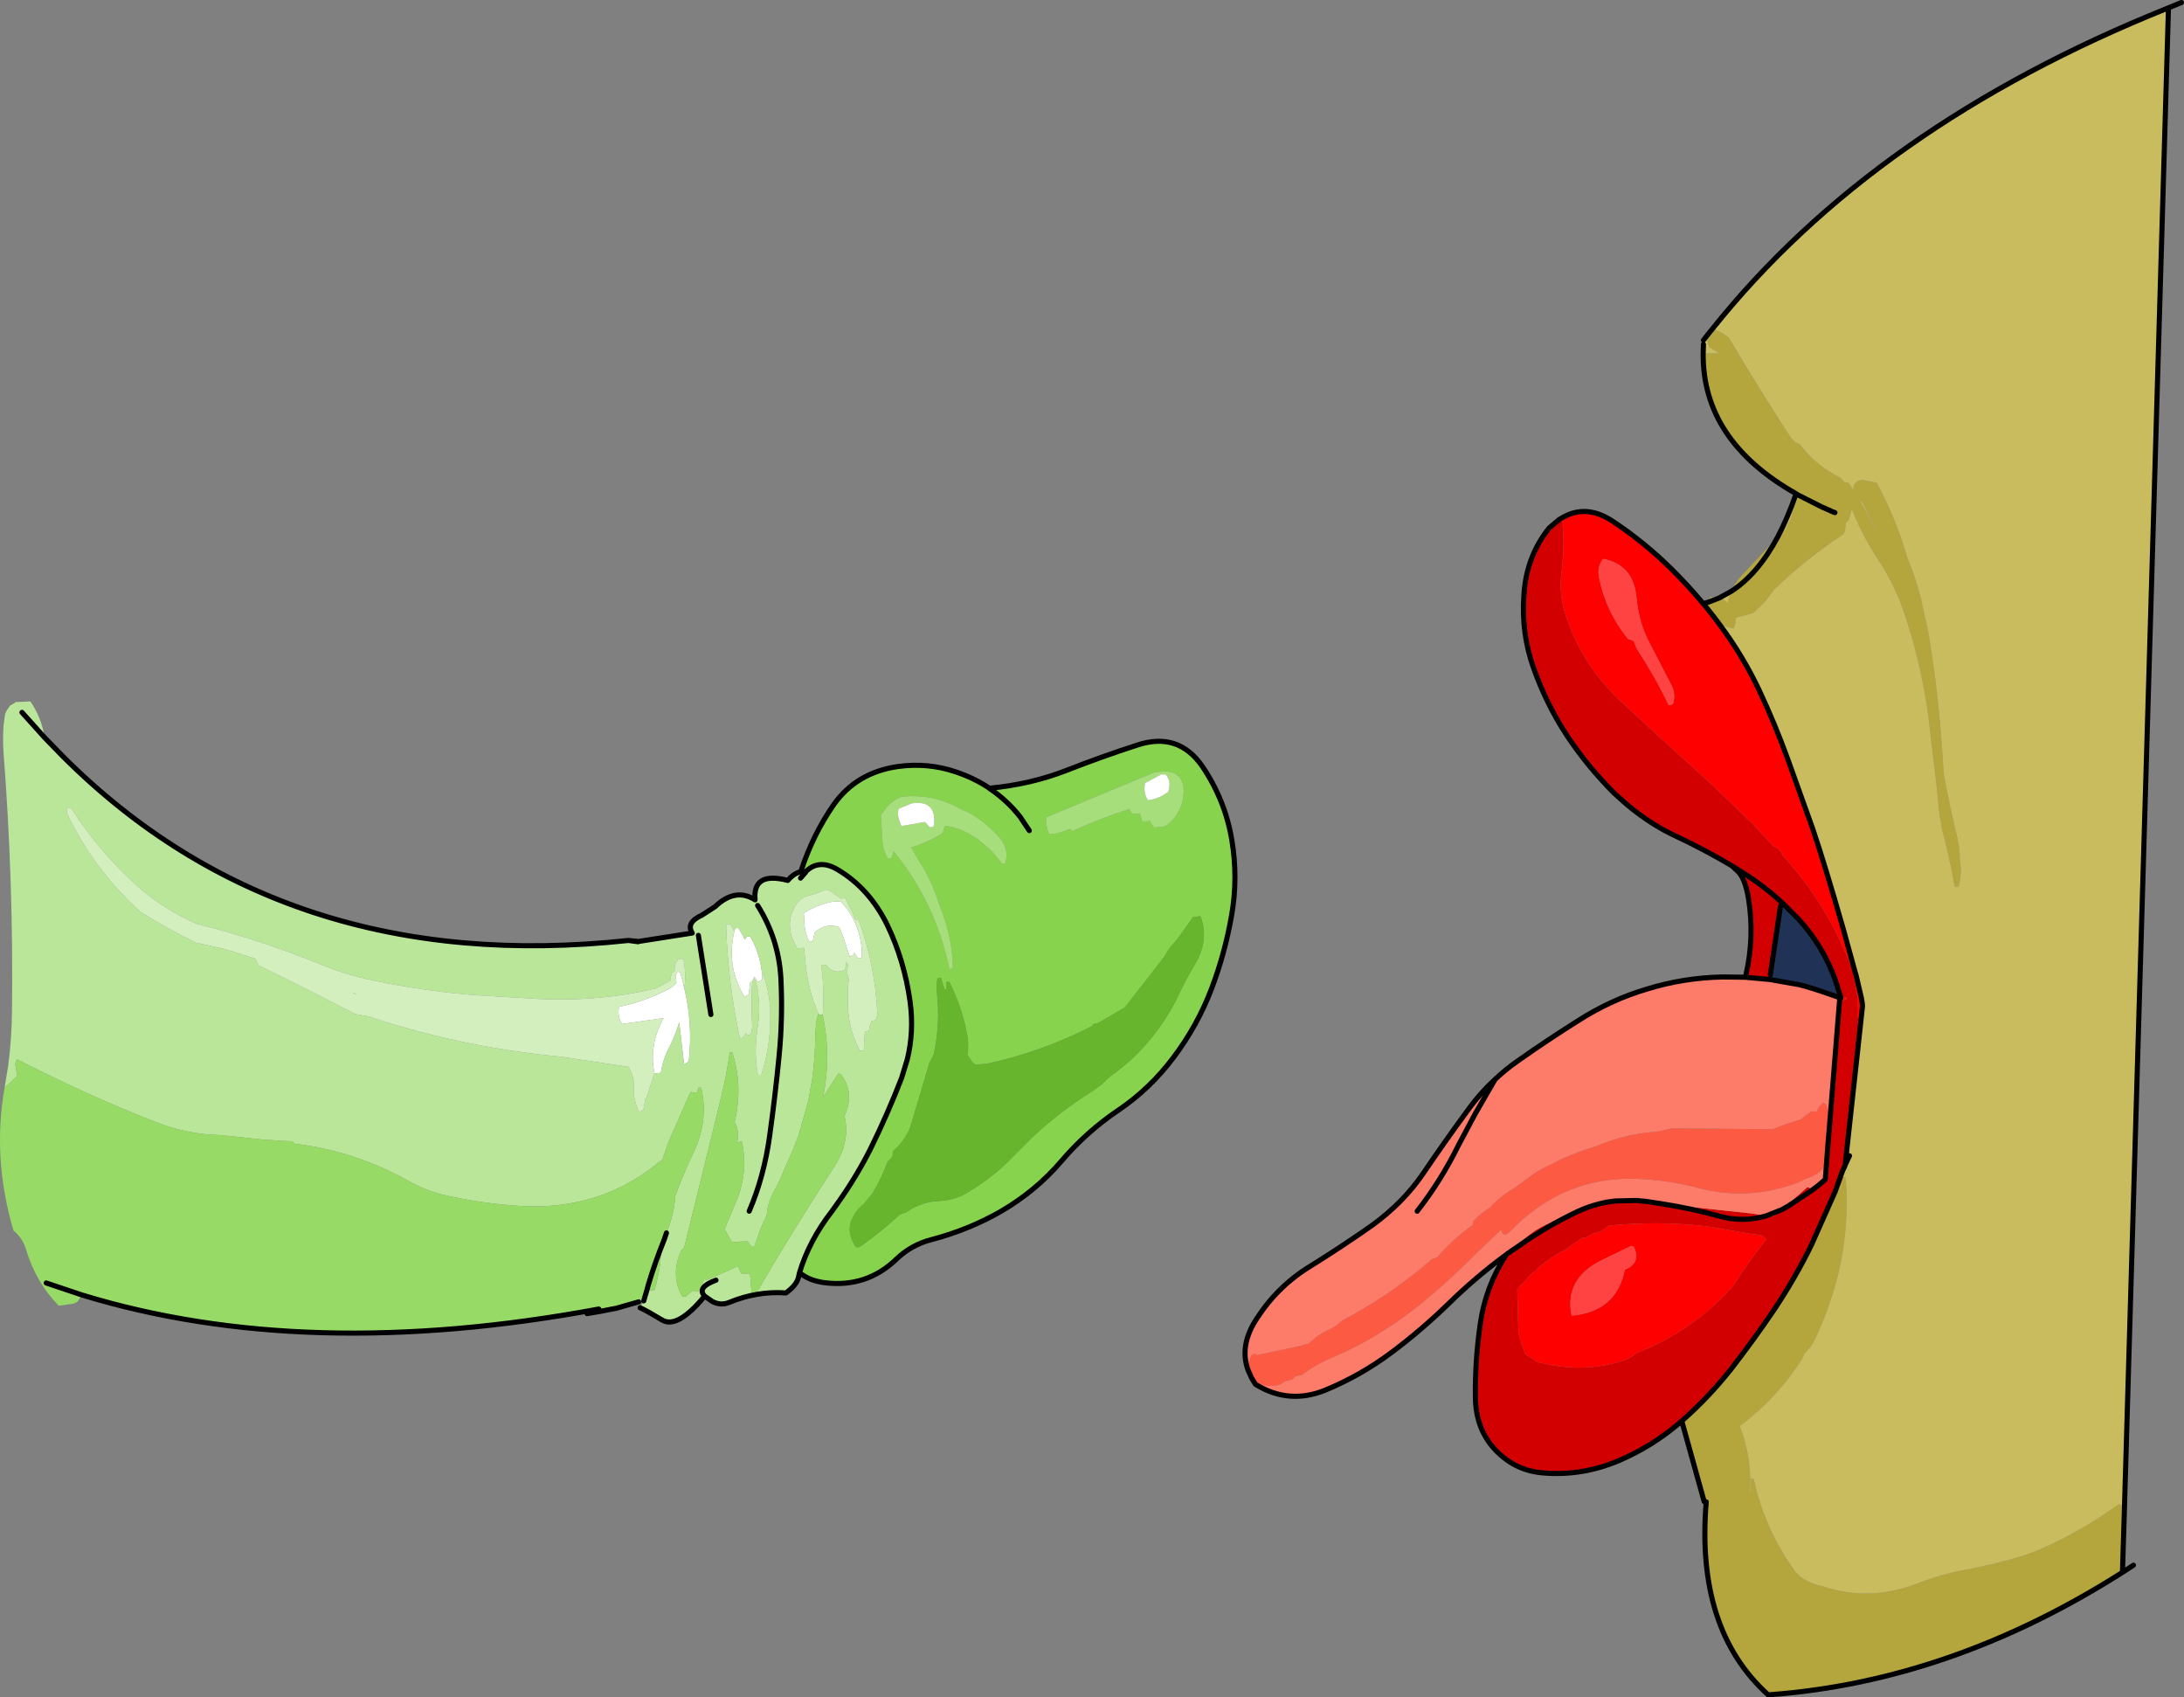
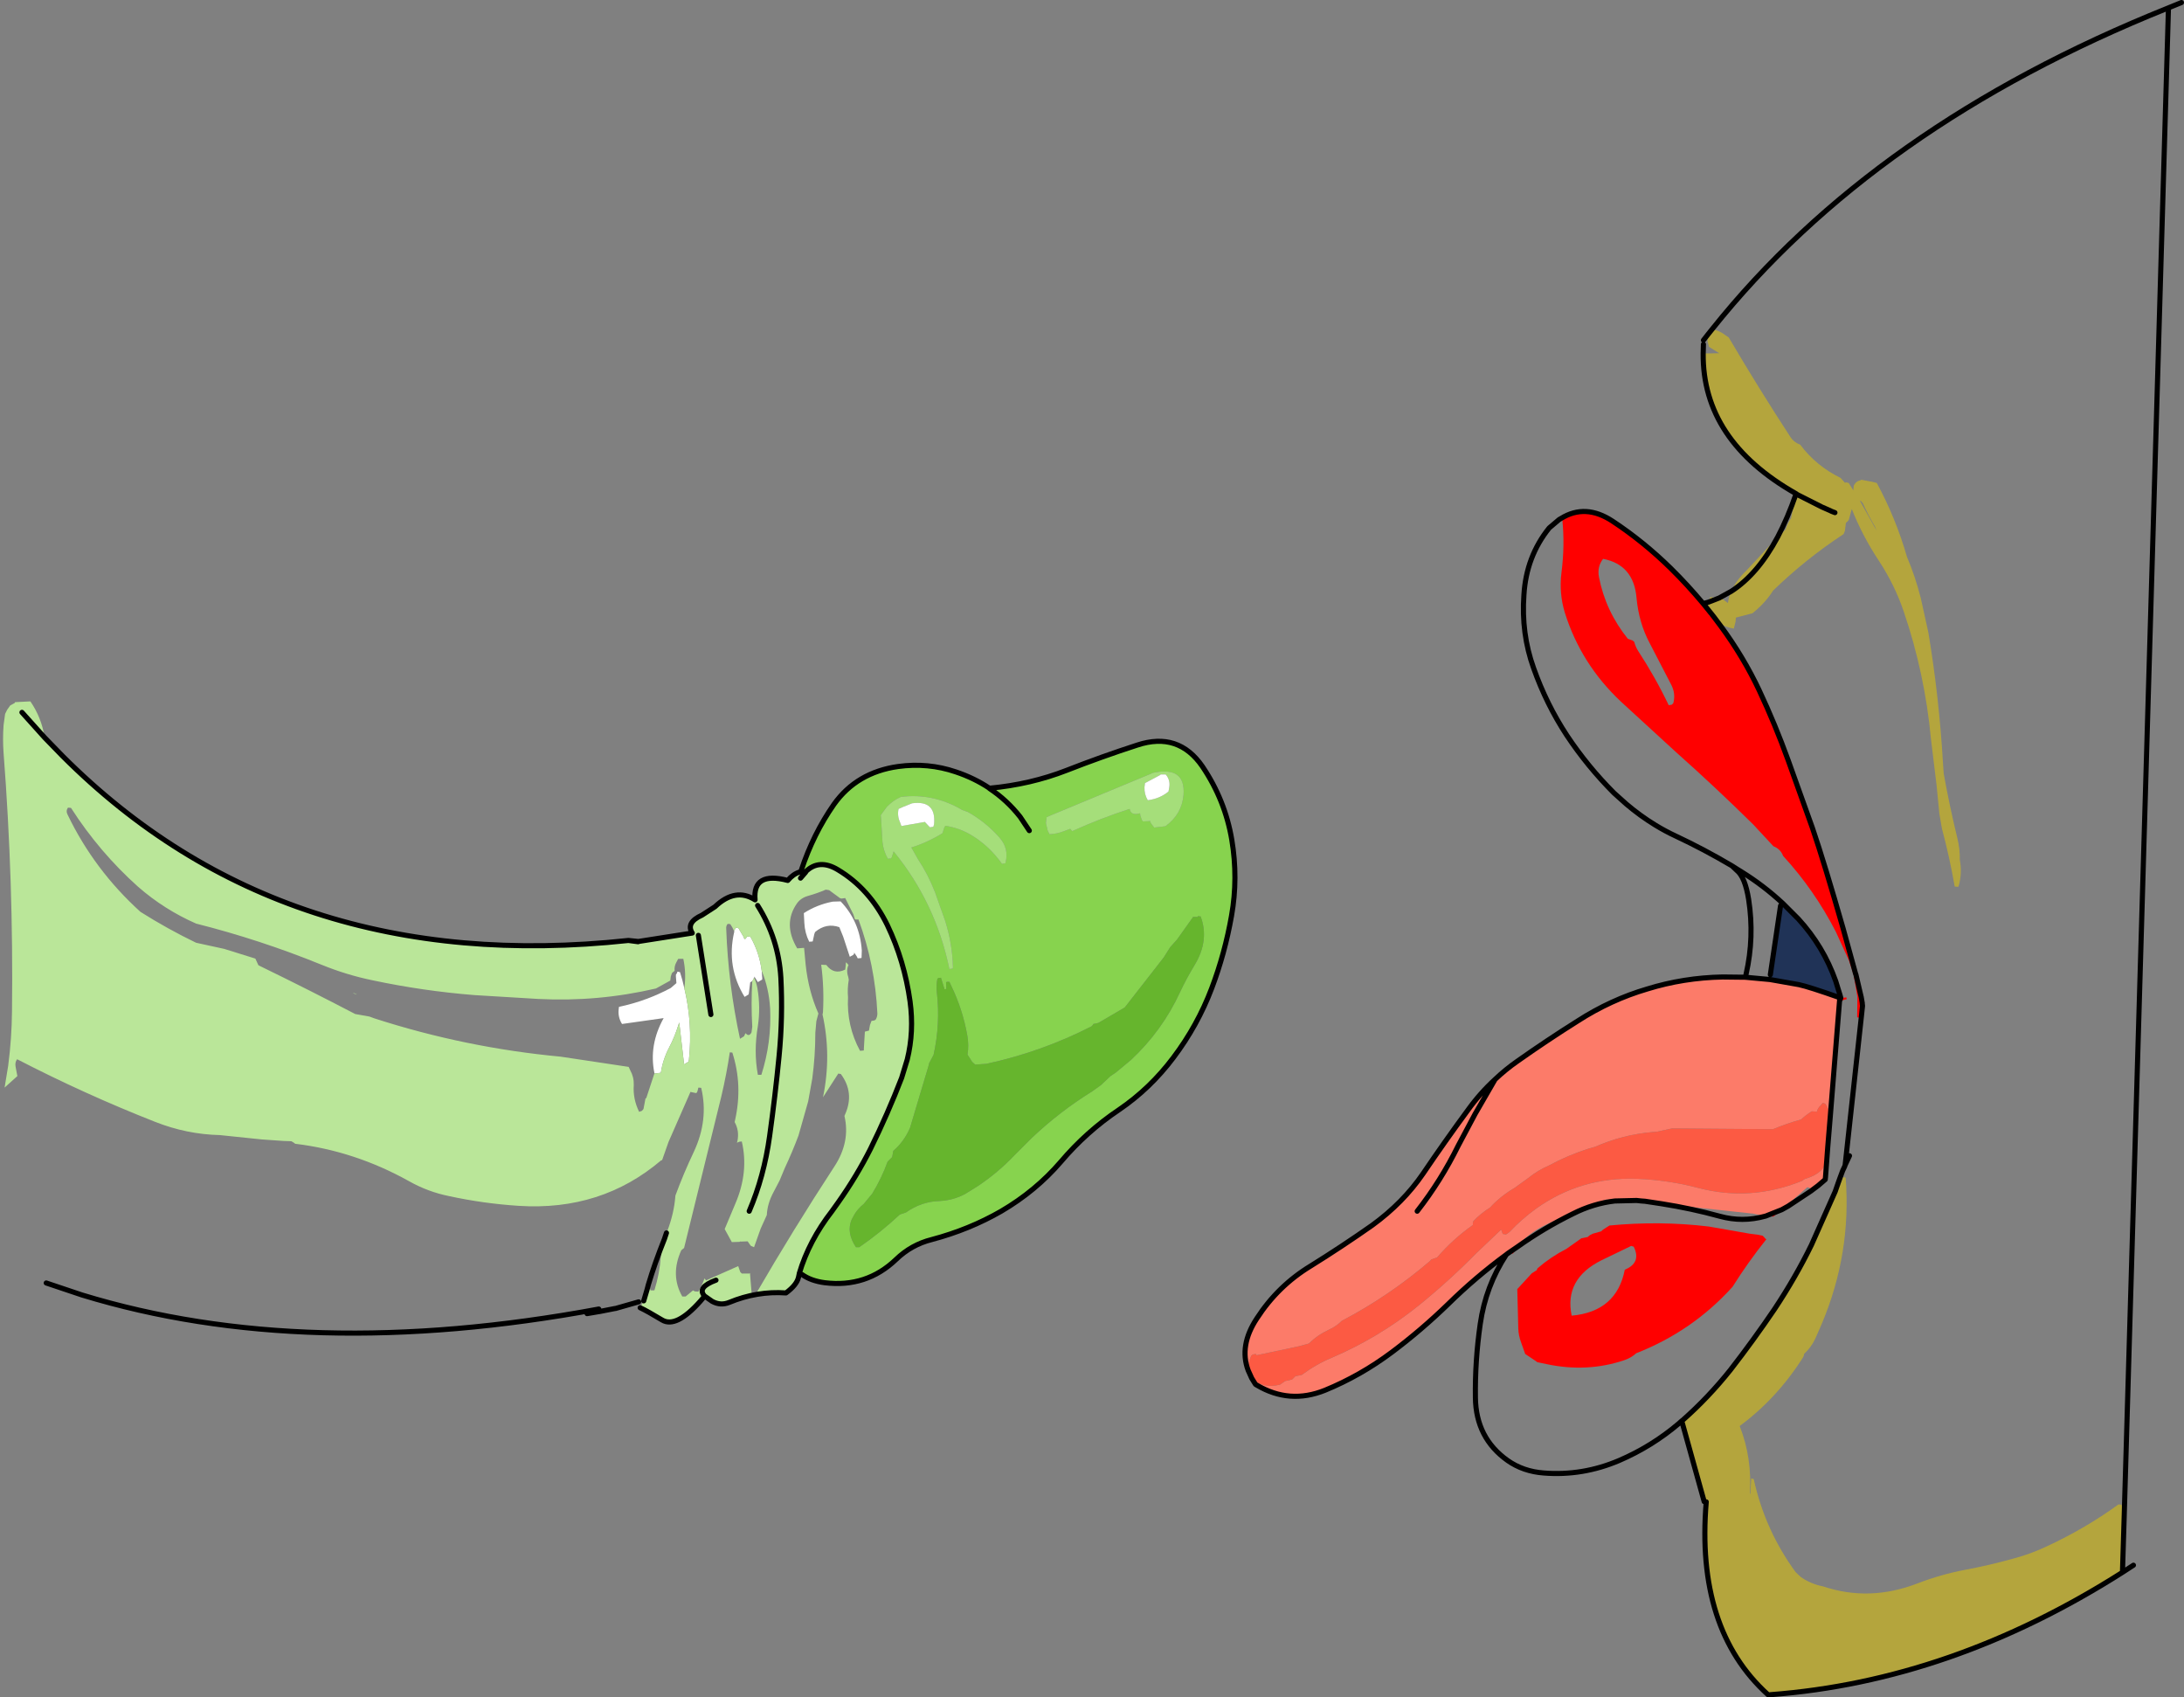
<svg xmlns="http://www.w3.org/2000/svg" height="332.25px" width="427.65px">
  <rect width="100%" height="100%" fill="#808080" stroke="none" />
  <g transform="matrix(1.0, 0.0, 0.0, 1.0, 220.65, 176.8)">
    <path d="M113.8 -111.35 L113.85 -111.9 114.1 -112.15 114.15 -112.2 114.2 -112.3 114.25 -112.4 114.6 -112.35 Q116.05 -112.1 117.25 -111.15 L117.85 -110.75 Q123.7 -100.8 130.0 -91.15 130.65 -90.2 131.85 -89.75 134.95 -85.6 139.75 -83.25 L140.65 -82.25 140.75 -82.4 141.35 -82.25 142.25 -80.8 142.3 -81.4 142.35 -81.75 142.55 -82.1 Q143.0 -82.7 143.75 -82.8 L143.75 -82.9 146.1 -82.45 146.85 -82.25 Q150.6 -75.3 152.75 -67.8 154.4 -63.9 155.45 -59.75 L156.95 -52.95 Q159.05 -40.35 159.8 -27.5 L159.95 -25.35 Q161.1 -18.95 162.65 -12.6 163.15 -10.5 163.1 -8.5 163.6 -5.85 162.85 -3.25 L162.75 -3.2 162.1 -3.25 Q161.1 -9.0 159.6 -14.6 L159.1 -17.5 158.55 -23.1 157.45 -32.15 Q156.25 -45.0 152.1 -57.15 150.35 -62.3 147.3 -66.95 144.05 -71.85 141.95 -77.15 L141.35 -75.0 141.1 -74.7 140.8 -74.45 140.6 -72.9 140.35 -72.25 Q132.95 -67.4 126.55 -61.2 125.0 -58.75 122.5 -56.75 L119.25 -55.9 119.2 -55.15 118.85 -53.75 Q117.05 -54.05 116.05 -54.85 115.45 -55.35 115.15 -56.05 L114.9 -56.1 113.7 -57.6 114.9 -56.1 114.1 -56.25 113.7 -57.4 113.7 -57.6 Q113.6 -58.35 113.8 -58.9 L114.6 -59.2 116.0 -59.75 114.6 -59.2 113.8 -58.9 114.25 -59.9 116.0 -59.75 116.35 -59.75 117.7 -58.75 Q117.85 -59.95 118.35 -61.05 123.55 -64.4 127.45 -71.7 123.55 -64.4 118.35 -61.05 119.3 -63.2 121.35 -65.15 L124.9 -68.95 127.45 -71.7 129.0 -73.15 Q129.35 -74.35 130.05 -75.35 130.5 -77.7 131.25 -80.0 L131.25 -80.05 131.55 -80.6 131.05 -80.15 Q112.7 -90.55 112.85 -107.6 L116.0 -107.65 114.0 -108.9 113.7 -110.0 113.8 -111.35 114.6 -112.35 113.8 -111.35 M108.65 101.35 L108.8 101.25 Q113.9 96.75 118.2 91.35 122.7 85.55 126.8 79.5 130.95 73.25 134.05 66.9 L138.7 56.45 138.75 56.35 139.25 55.75 139.7 55.1 140.2 53.7 140.25 53.6 140.75 53.75 Q141.9 68.55 136.05 82.4 L134.8 85.25 Q134.0 86.95 132.6 88.25 L132.55 88.6 132.35 89.0 Q127.25 97.0 120.0 102.35 122.45 108.6 122.0 115.6 L122.1 115.6 122.25 112.6 122.75 112.75 Q124.95 122.75 130.95 130.95 L131.95 131.9 Q133.95 133.3 136.35 133.75 145.4 136.8 154.85 133.15 159.4 131.4 164.15 130.5 168.95 129.6 173.6 128.3 177.0 127.4 180.15 125.9 187.6 122.45 194.1 117.75 L194.25 117.7 194.75 117.75 Q195.1 118.8 195.05 119.7 L195.3 119.7 194.95 131.0 Q161.45 152.3 125.95 154.95 L125.55 154.95 Q111.35 142.1 113.45 117.2 L113.05 117.15 108.65 101.35 M143.55 -78.75 L146.8 -72.95 146.5 -73.7 Q145.15 -76.0 144.1 -78.3 L143.7 -78.75 143.55 -78.75 M138.65 -76.45 Q138.3 -76.6 138.0 -76.7 L137.7 -76.85 136.1 -77.55 131.25 -80.0 136.1 -77.55 137.7 -76.85 138.0 -76.7 Q138.3 -76.6 138.65 -76.45" fill="#b4a53d" fill-rule="evenodd" stroke="none" />
-     <path d="M114.6 -112.35 Q146.35 -152.15 203.8 -175.2 L203.95 -175.0 195.3 119.7 195.05 119.7 Q195.1 118.8 194.75 117.75 L194.25 117.7 194.1 117.75 Q187.6 122.45 180.15 125.9 177.0 127.4 173.6 128.3 168.95 129.6 164.15 130.5 159.4 131.4 154.85 133.15 145.4 136.8 136.35 133.75 133.95 133.3 131.95 131.9 L130.95 130.95 Q124.95 122.75 122.75 112.75 L122.25 112.6 122.1 115.6 122.0 115.6 Q122.45 108.6 120.0 102.35 127.25 97.0 132.35 89.0 L132.55 88.6 132.6 88.25 Q134.0 86.95 134.8 85.25 L136.05 82.4 Q141.9 68.55 140.75 53.75 L140.25 53.6 140.2 53.7 140.15 52.4 140.55 51.55 140.65 51.25 143.8 22.45 144.05 20.1 144.0 19.7 144.0 19.55 143.8 18.4 143.75 18.2 142.75 13.95 142.7 13.85 140.25 4.95 Q136.6 -7.8 134.25 -14.7 L129.5 -27.95 Q126.95 -35.0 123.85 -41.6 120.75 -48.2 116.25 -54.3 L116.05 -54.85 Q117.05 -54.05 118.85 -53.75 L119.2 -55.15 119.25 -55.9 122.5 -56.75 Q125.0 -58.75 126.55 -61.2 132.95 -67.4 140.35 -72.25 L140.6 -72.9 140.8 -74.45 141.1 -74.7 141.35 -75.0 141.95 -77.15 Q144.05 -71.85 147.3 -66.95 150.35 -62.3 152.1 -57.15 156.25 -45.0 157.45 -32.15 L158.55 -23.1 159.1 -17.5 159.6 -14.6 Q161.1 -9.0 162.1 -3.25 L162.75 -3.2 162.85 -3.25 Q163.6 -5.85 163.1 -8.5 163.15 -10.5 162.65 -12.6 161.1 -18.95 159.95 -25.35 L159.8 -27.5 Q159.05 -40.35 156.95 -52.95 L155.45 -59.75 Q154.4 -63.9 152.75 -67.8 150.6 -75.3 146.85 -82.25 L146.1 -82.45 143.75 -82.9 143.75 -82.8 Q143.0 -82.7 142.55 -82.1 L142.35 -81.75 142.3 -81.4 142.25 -80.8 141.35 -82.25 140.75 -82.4 140.65 -82.25 139.75 -83.25 Q134.95 -85.6 131.85 -89.75 130.65 -90.2 130.0 -91.15 123.7 -100.8 117.85 -110.75 L117.25 -111.15 Q116.05 -112.1 114.6 -112.35 M141.5 49.45 L140.65 51.25 141.5 49.45 M112.85 -107.6 L112.9 -109.4 112.9 -110.2 113.8 -111.35 113.7 -110.0 114.0 -108.9 116.0 -107.65 112.85 -107.6 M131.25 -80.0 Q130.5 -77.7 130.05 -75.35 129.35 -74.35 129.0 -73.15 L127.45 -71.7 Q129.4 -75.4 131.05 -80.15 L131.25 -80.0 131.05 -80.15 131.55 -80.6 131.25 -80.05 131.25 -80.0 M143.55 -78.75 L143.7 -78.75 144.1 -78.3 Q145.15 -76.0 146.5 -73.7 L146.8 -72.95 143.55 -78.75 M118.35 -61.05 Q117.85 -59.95 117.7 -58.75 L116.35 -59.75 116.0 -59.75 118.35 -61.05" fill="#c9bc5f" fill-rule="evenodd" stroke="none" />
    <path d="M5.05 -25.5 L4.75 -25.35 -15.7 -16.85 -15.85 -15.7 -15.5 -14.2 -15.15 -13.5 Q-13.7 -13.55 -12.3 -14.1 L-11.1 -14.55 -11.0 -14.45 -10.7 -14.1 Q-4.95 -16.7 0.55 -18.45 0.8 -17.05 2.6 -17.6 L2.6 -17.45 2.65 -17.1 2.8 -16.7 2.9 -16.35 3.15 -16.0 4.3 -16.05 4.55 -16.1 4.6 -15.85 4.85 -15.45 5.1 -15.15 5.35 -14.8 7.5 -15.05 7.6 -15.1 Q10.8 -17.45 11.1 -21.25 11.5 -26.9 5.05 -25.5 M-26.9 -22.5 Q-18.85 -23.25 -11.8 -26.0 -4.9 -28.7 2.05 -30.95 10.1 -33.6 14.8 -26.75 19.25 -20.15 20.55 -12.4 21.8 -4.9 20.5 2.45 19.2 9.85 16.6 16.7 13.85 23.95 9.1 30.25 4.55 36.3 -1.55 40.45 -7.9 44.7 -12.95 50.65 -17.85 56.35 -24.6 60.3 -30.85 63.9 -38.2 65.85 -42.2 66.85 -45.2 69.75 -51.0 75.3 -59.15 74.3 -61.85 73.95 -63.6 72.7 L-64.15 72.55 -64.15 72.5 Q-62.25 66.1 -57.75 60.3 L-56.5 58.55 Q-52.9 53.45 -50.2 48.1 -46.8 41.2 -44.1 34.2 L-43.0 30.6 Q-41.65 25.15 -42.45 19.25 -43.55 11.3 -46.9 4.3 -50.4 -2.85 -56.6 -6.55 -60.25 -8.75 -62.9 -6.15 L-62.9 -6.05 -63.75 -6.45 Q-61.4 -13.55 -57.35 -19.35 -52.9 -25.6 -44.8 -26.75 -38.95 -27.55 -33.5 -25.7 -29.9 -24.5 -26.9 -22.5 L-26.9 -22.45 -26.9 -22.5 M13.25 12.15 Q16.2 7.3 14.45 2.6 L13.9 2.55 13.85 2.7 12.95 2.7 12.9 2.8 9.8 7.15 8.5 8.6 8.4 8.75 7.2 10.65 -0.4 20.4 -0.55 20.5 -5.6 23.45 -6.55 23.65 -6.75 23.95 -6.9 24.1 Q-16.65 29.1 -27.5 31.45 L-29.7 31.6 -30.3 31.05 -31.2 29.65 Q-30.9 27.75 -31.25 25.85 -32.15 20.8 -34.35 16.25 L-34.75 15.4 -35.25 15.4 -35.4 15.5 -35.35 16.7 -35.35 16.8 -35.7 16.85 -36.4 14.6 -36.9 14.65 -37.1 14.8 Q-37.35 16.15 -37.2 17.5 -36.5 23.65 -37.85 29.7 L-38.7 31.3 -38.85 31.9 -42.45 43.95 Q-43.6 46.65 -45.75 48.5 L-45.8 48.85 -45.95 49.7 -46.85 50.6 Q-48.0 53.8 -49.85 56.85 L-51.5 58.85 Q-52.65 59.8 -53.3 60.85 L-53.9 61.95 Q-54.95 64.5 -53.05 67.35 L-52.4 67.35 Q-48.25 64.5 -44.45 60.95 L-43.25 60.55 Q-40.25 58.4 -36.6 58.3 -33.95 58.15 -31.7 56.95 L-30.4 56.15 -29.05 55.3 Q-25.25 52.75 -22.05 49.4 L-18.55 45.9 Q-13.15 40.8 -6.8 36.85 L-5.05 35.6 -3.2 33.85 -2.15 33.15 0.8 30.7 Q6.95 24.95 10.4 17.45 11.7 14.7 13.25 12.15 M-19.1 -14.2 L-20.9 -16.9 Q-23.5 -20.2 -26.9 -22.45 -23.5 -20.2 -20.9 -16.9 L-19.1 -14.2 M-47.0 -18.85 L-48.2 -17.2 -48.15 -16.85 -47.85 -11.95 Q-47.65 -10.2 -46.8 -8.7 L-46.2 -8.75 -46.05 -8.95 -45.8 -9.7 -45.7 -10.1 -45.65 -10.1 -45.6 -10.05 Q-37.4 0.0 -34.75 12.9 L-34.15 12.8 -34.05 12.65 Q-34.15 7.95 -35.6 3.4 L-37.55 -2.1 Q-38.9 -5.6 -40.9 -8.6 L-42.2 -10.9 Q-39.0 -11.9 -36.1 -13.7 L-35.75 -14.8 -35.55 -15.15 Q-32.65 -14.7 -30.25 -13.2 -26.85 -11.1 -24.45 -7.7 L-23.85 -7.8 Q-23.75 -7.8 -23.75 -7.95 -23.05 -10.75 -25.0 -12.9 -27.65 -15.9 -31.15 -17.85 L-32.25 -18.25 Q-37.95 -21.6 -44.25 -20.8 -45.75 -20.15 -47.0 -18.85" fill="#87d34e" fill-rule="evenodd" stroke="none" />
    <path d="M6.6 -25.2 L6.55 -25.1 3.55 -23.5 3.45 -22.7 Q3.4 -21.3 4.1 -20.15 6.45 -20.45 8.15 -21.85 L8.3 -22.65 Q8.55 -24.1 7.6 -25.2 L6.6 -25.2 M5.05 -25.5 Q11.5 -26.9 11.1 -21.25 10.8 -17.45 7.6 -15.1 L7.5 -15.05 5.35 -14.8 5.1 -15.15 4.85 -15.45 4.6 -15.85 4.55 -16.1 4.3 -16.05 3.15 -16.0 2.9 -16.35 2.8 -16.7 2.65 -17.1 2.6 -17.45 2.6 -17.6 Q0.8 -17.05 0.55 -18.45 -4.95 -16.7 -10.7 -14.1 L-11.0 -14.45 -11.1 -14.55 -12.3 -14.1 Q-13.7 -13.55 -15.15 -13.5 L-15.5 -14.2 -15.85 -15.7 -15.7 -16.85 4.75 -25.35 5.05 -25.5 M-42.05 -19.55 L-43.8 -18.85 -44.7 -18.45 Q-45.0 -17.1 -44.4 -15.8 L-44.15 -15.1 -39.55 -15.9 -38.85 -15.15 -38.55 -14.85 -37.95 -14.95 Q-37.85 -14.95 -37.85 -15.1 L-37.75 -15.45 Q-37.3 -20.2 -42.05 -19.55 M-47.0 -18.85 Q-45.75 -20.15 -44.25 -20.8 -37.95 -21.6 -32.25 -18.25 L-31.15 -17.85 Q-27.65 -15.9 -25.0 -12.9 -23.05 -10.75 -23.75 -7.95 -23.75 -7.8 -23.85 -7.8 L-24.45 -7.7 Q-26.85 -11.1 -30.25 -13.2 -32.65 -14.7 -35.55 -15.15 L-35.75 -14.8 -36.1 -13.7 Q-39.0 -11.9 -42.2 -10.9 L-40.9 -8.6 Q-38.9 -5.6 -37.55 -2.1 L-35.6 3.4 Q-34.15 7.95 -34.05 12.65 L-34.15 12.8 -34.75 12.9 Q-37.4 0.0 -45.6 -10.05 L-45.65 -10.1 -45.7 -10.1 -45.8 -9.7 -46.05 -8.95 -46.2 -8.75 -46.8 -8.7 Q-47.65 -10.2 -47.85 -11.95 L-48.15 -16.85 -48.2 -17.2 -47.0 -18.85" fill="#a5de7a" fill-rule="evenodd" stroke="none" />
    <path d="M6.6 -25.2 L7.6 -25.2 Q8.55 -24.1 8.3 -22.65 L8.15 -21.85 Q6.45 -20.45 4.1 -20.15 3.4 -21.3 3.45 -22.7 L3.55 -23.5 6.55 -25.1 6.6 -25.2 M-86.65 16.65 Q-85.0 23.55 -85.75 30.65 L-85.85 31.05 -86.7 31.55 -87.65 23.35 -87.85 23.95 Q-88.55 26.2 -89.65 28.3 -90.85 30.6 -91.25 33.2 L-92.5 33.35 -92.5 33.3 Q-93.65 27.8 -90.7 22.5 L-98.85 23.65 Q-99.7 22.3 -99.5 20.7 L-99.45 20.3 Q-94.05 19.15 -89.3 16.6 L-88.2 15.65 -88.3 14.4 -88.3 14.0 -88.1 13.7 -88.05 13.6 -88.05 13.55 -88.0 13.4 -87.5 13.5 Q-87.0 15.05 -86.65 16.65 M-42.05 -19.55 Q-37.3 -20.2 -37.75 -15.45 L-37.85 -15.1 Q-37.85 -14.95 -37.95 -14.95 L-38.55 -14.85 -38.85 -15.15 -39.55 -15.9 -44.15 -15.1 -44.4 -15.8 Q-45.0 -17.1 -44.7 -18.45 L-43.8 -18.85 -42.05 -19.55 M-56.05 -0.35 Q-52.3 3.55 -51.9 9.25 L-51.95 10.7 -52.05 10.75 -52.7 10.8 -52.9 10.4 -53.4 9.65 -53.4 9.9 -53.6 10.15 -54.25 10.5 -55.55 6.55 -56.3 4.7 Q-58.85 3.8 -61.05 5.65 L-61.2 6.05 -61.45 7.2 -61.5 7.45 -61.55 7.5 -62.2 7.55 Q-63.05 5.85 -63.15 3.9 L-63.25 1.95 Q-60.7 0.3 -57.6 -0.3 L-56.05 -0.35 M-76.9 5.5 L-76.9 5.35 -76.7 5.05 -76.65 4.95 -76.6 4.9 -76.55 4.8 -76.05 4.9 -75.05 6.6 -74.9 7.0 -74.7 7.0 -74.3 6.5 -73.7 6.6 Q-71.95 9.7 -71.5 13.25 L-71.4 14.6 -71.4 14.95 -72.25 15.45 -72.95 14.35 -72.95 14.55 -73.0 14.6 -73.25 15.1 -73.35 15.25 -73.75 15.5 -74.0 17.5 -74.05 17.85 -74.85 18.35 Q-78.45 12.5 -76.9 5.7 L-76.85 5.5 -76.9 5.5" fill="#ffffff" fill-rule="evenodd" stroke="none" />
-     <path d="M143.8 22.45 L140.65 51.25 140.55 51.55 140.15 52.4 139.65 53.75 139.2 55.0 139.2 55.05 139.15 55.15 138.7 56.45 139.15 55.15 139.2 55.05 139.2 55.0 139.65 53.75 140.15 52.4 140.2 53.7 139.7 55.1 139.25 55.75 138.75 56.35 138.7 56.45 134.05 66.9 Q130.95 73.25 126.8 79.5 122.7 85.55 118.2 91.35 113.9 96.75 108.8 101.25 L108.65 101.35 108.1 101.85 Q102.8 106.35 96.4 109.1 89.25 112.15 81.65 111.55 77.6 111.25 74.55 109.1 68.35 104.7 68.25 96.8 68.15 89.6 69.2 82.35 70.25 75.0 74.3 68.8 L74.55 68.6 75.2 68.15 75.55 68.65 76.45 67.3 Q81.65 63.6 87.35 60.8 91.3 58.8 95.55 58.3 91.3 58.8 87.35 60.8 81.65 63.6 76.45 67.3 78.45 64.65 82.15 62.9 88.05 60.05 94.0 57.95 L94.1 58.25 95.55 58.3 104.75 58.85 Q110.5 59.75 116.15 61.3 120.55 62.5 124.9 61.3 L125.1 61.25 124.9 61.3 Q120.55 62.5 116.15 61.3 110.5 59.75 104.75 58.85 L122.35 60.75 122.4 60.75 122.5 60.75 125.1 61.25 126.6 61.35 128.25 60.0 129.5 59.3 133.95 56.35 129.5 59.3 128.25 60.0 133.25 55.6 133.75 55.75 133.95 56.35 134.0 56.5 134.1 56.25 134.25 56.15 135.0 55.85 135.2 55.5 135.35 55.3 136.75 54.1 136.8 53.65 136.75 54.1 135.35 55.3 135.6 54.75 136.8 53.65 137.25 47.65 137.35 47.6 137.6 46.85 Q137.95 45.75 137.55 44.75 L137.6 44.5 Q138.0 42.95 137.75 41.6 L139.55 19.15 140.95 18.8 140.9 18.45 139.8 18.55 139.65 18.0 138.8 15.25 Q136.4 8.45 131.5 3.1 L128.45 0.05 Q124.7 -3.45 120.25 -6.2 L119.6 -6.6 118.5 -7.3 119.6 -6.6 120.25 -6.2 Q124.7 -3.45 128.45 0.05 L128.0 0.5 126.0 14.0 125.95 14.95 121.1 14.5 121.25 13.9 Q122.9 6.65 121.75 -0.75 121.05 -5.1 119.45 -6.4 L118.5 -7.3 Q113.0 -10.55 107.45 -13.15 105.4 -14.1 103.45 -15.3 100.5 -17.1 97.8 -19.4 L95.4 -21.55 Q90.2 -26.75 86.15 -32.85 82.15 -38.95 79.65 -46.0 77.2 -52.8 77.75 -60.35 78.2 -67.85 82.7 -73.45 L84.65 -75.1 84.75 -75.4 85.0 -75.3 84.65 -75.1 85.0 -75.3 85.25 -75.25 Q85.8 -70.1 85.1 -64.7 84.6 -60.7 85.75 -56.9 88.9 -46.8 96.8 -39.4 L107.6 -29.5 Q115.3 -22.65 122.65 -15.4 L126.6 -11.15 Q128.0 -10.6 128.5 -9.25 134.65 -2.55 138.85 5.65 L141.4 11.25 142.3 13.95 143.05 18.35 143.0 22.35 143.8 22.45 M90.25 65.35 L89.0 65.6 86.1 67.65 Q83.0 69.25 80.45 71.45 L80.4 71.5 80.25 71.85 79.3 72.45 76.45 75.55 76.65 83.35 Q76.7 84.65 77.2 86.0 L78.0 88.25 80.1 89.65 80.35 89.85 82.25 90.25 Q90.1 91.9 97.3 89.5 98.7 89.05 99.75 88.1 110.75 83.8 118.6 75.1 121.65 70.25 125.25 65.75 L125.1 65.75 124.75 65.35 124.5 65.1 123.55 64.9 121.95 64.7 113.95 63.3 Q104.35 62.15 94.5 63.1 L93.95 63.45 93.25 63.9 92.85 64.25 91.25 64.7 90.65 65.0 90.35 65.25 90.25 65.35" fill="#d20000" fill-rule="evenodd" stroke="none" />
    <path d="M116.25 -54.3 Q120.75 -48.2 123.85 -41.6 126.95 -35.0 129.5 -27.95 L134.25 -14.7 Q136.6 -7.8 140.25 4.95 L142.7 13.85 142.75 13.95 143.75 18.2 143.8 18.4 144.0 19.55 144.0 19.7 144.05 20.1 143.8 22.45 143.0 22.35 143.05 18.35 142.3 13.95 141.4 11.25 138.85 5.65 Q134.65 -2.55 128.5 -9.25 128.0 -10.6 126.6 -11.15 L122.65 -15.4 Q115.3 -22.65 107.6 -29.5 L96.8 -39.4 Q88.9 -46.8 85.75 -56.9 84.6 -60.7 85.1 -64.7 85.8 -70.1 85.25 -75.25 L85.0 -75.3 Q89.8 -78.3 95.15 -74.75 101.2 -70.75 106.5 -65.55 109.8 -62.3 112.85 -58.65 L113.7 -57.6 113.7 -57.4 114.1 -56.25 114.9 -56.1 116.25 -54.3 M139.8 18.55 L140.9 18.45 140.95 18.8 139.55 19.15 139.8 18.55 M135.35 55.3 L135.2 55.5 135.0 55.85 134.25 56.15 134.1 56.25 134.0 56.5 133.95 56.35 135.35 55.3 M128.25 60.0 L126.6 61.35 125.1 61.25 128.25 60.0 M76.45 67.3 L75.55 68.65 75.2 68.15 75.35 68.05 76.45 67.3 M92.45 -63.8 Q93.75 -57.15 98.1 -51.75 L99.05 -51.4 99.35 -51.15 Q99.6 -50.2 100.1 -49.4 103.5 -44.2 106.1 -38.75 L106.7 -38.85 107.0 -39.15 Q107.5 -41.0 106.6 -42.75 L102.35 -50.95 Q100.25 -54.9 99.8 -59.75 99.25 -66.25 93.25 -67.4 92.05 -65.85 92.45 -63.8 M90.25 65.35 L90.35 65.25 90.65 65.0 91.25 64.7 92.85 64.25 93.25 63.9 93.95 63.45 94.5 63.1 Q104.35 62.15 113.95 63.3 L121.95 64.7 123.55 64.9 124.5 65.1 124.75 65.35 125.1 65.75 125.25 65.75 Q121.65 70.25 118.6 75.1 110.75 83.8 99.75 88.1 98.7 89.05 97.3 89.5 90.1 91.9 82.25 90.25 L80.35 89.85 80.1 89.65 78.0 88.25 77.2 86.0 Q76.7 84.65 76.65 83.35 L76.45 75.55 79.3 72.45 80.25 71.85 80.4 71.5 80.45 71.45 Q83.0 69.25 86.1 67.65 L89.0 65.6 90.25 65.35 M99.25 67.25 L98.75 67.1 92.95 69.9 Q85.6 73.55 87.1 80.75 95.9 79.95 97.5 71.75 100.8 70.4 99.25 67.25" fill="#ff0000" fill-rule="evenodd" stroke="none" />
-     <path d="M92.45 -63.8 Q92.05 -65.85 93.25 -67.4 99.25 -66.25 99.8 -59.75 100.25 -54.9 102.35 -50.95 L106.6 -42.75 Q107.5 -41.0 107.0 -39.15 L106.7 -38.85 106.1 -38.75 Q103.5 -44.2 100.1 -49.4 99.6 -50.2 99.35 -51.15 L99.05 -51.4 98.1 -51.75 Q93.75 -57.15 92.45 -63.8 M99.25 67.25 Q100.8 70.4 97.5 71.75 95.9 79.95 87.1 80.75 85.6 73.55 92.95 69.9 L98.75 67.1 99.25 67.25" fill="#ff4242" fill-rule="evenodd" stroke="none" />
    <path d="M128.45 0.05 L131.5 3.1 Q136.4 8.45 138.8 15.25 L139.65 18.0 139.6 18.5 Q133.5 16.35 131.6 15.95 L125.95 14.95 126.0 14.0 128.0 0.5 128.45 0.05" fill="#203357" fill-rule="evenodd" stroke="none" />
    <path d="M139.55 19.15 L137.75 41.6 Q137.5 40.35 136.75 39.25 L136.25 39.1 135.9 39.55 Q135.3 40.05 135.1 40.85 L134.85 40.8 134.1 40.75 Q133.0 41.45 132.0 42.35 129.15 43.15 126.5 44.25 L106.75 44.1 103.75 44.75 103.0 44.8 Q97.1 45.3 91.65 47.7 L90.25 48.1 Q86.25 49.4 82.65 51.35 80.45 52.3 78.6 53.8 L75.9 55.75 Q73.15 57.35 71.1 59.6 69.25 60.75 67.85 62.25 L67.75 62.6 67.75 63.0 Q63.85 65.75 60.75 69.35 L59.6 69.75 59.35 70.05 Q51.35 76.9 42.1 81.75 41.0 82.85 39.55 83.5 37.3 84.55 35.65 86.2 L33.65 86.75 25.4 88.5 25.25 88.25 24.65 88.35 24.35 88.6 24.05 89.4 Q23.65 90.4 23.75 91.45 21.95 86.6 25.45 81.3 29.55 74.95 35.95 71.05 42.15 67.2 48.05 63.05 54.1 58.65 58.0 52.95 62.3 46.6 66.75 40.55 69.15 37.2 72.1 34.5 74.15 32.55 76.45 30.95 82.25 26.85 88.3 23.05 94.75 18.9 101.9 16.8 109.0 14.6 116.65 14.45 L121.1 14.5 125.95 14.95 131.6 15.95 Q133.5 16.35 139.6 18.5 L139.55 19.15 M137.25 47.65 L136.8 53.65 135.6 54.75 135.35 55.3 133.95 56.35 133.75 55.75 133.25 55.6 128.25 60.0 125.1 61.25 122.5 60.75 122.4 60.75 122.35 60.75 104.75 58.85 95.55 58.3 99.8 58.2 100.75 58.3 101.45 58.35 103.1 58.6 104.75 58.85 103.1 58.6 101.45 58.35 100.75 58.3 99.8 58.2 95.55 58.3 94.1 58.25 94.0 57.95 Q88.05 60.05 82.15 62.9 78.45 64.65 76.45 67.3 L75.35 68.05 75.2 68.15 74.55 68.6 74.3 68.8 Q68.3 73.2 62.95 78.45 57.7 83.55 51.9 87.9 45.75 92.5 38.8 95.35 31.85 98.15 25.45 94.35 L25.2 94.2 25.1 94.05 24.45 93.0 Q26.6 95.1 30.0 94.25 L31.0 93.55 32.35 93.25 32.6 93.0 33.0 92.6 34.25 92.35 Q37.0 90.3 40.1 89.0 49.25 85.1 57.1 78.8 63.05 74.0 68.4 68.55 L73.3 63.9 73.6 64.75 74.25 64.85 74.9 64.4 Q77.3 61.85 80.2 59.75 88.9 53.6 99.75 53.95 106.05 54.2 111.9 55.75 122.15 58.45 132.25 54.35 132.55 54.05 132.9 53.95 138.1 52.35 136.8 47.9 L137.25 47.65 M56.85 60.3 Q61.5 54.35 64.9 47.45 L68.2 41.25 72.1 34.5 68.2 41.25 64.9 47.45 Q61.5 54.35 56.85 60.3" fill="#fc7b69" fill-rule="evenodd" stroke="none" />
    <path d="M137.75 41.6 Q138.0 42.95 137.6 44.5 L137.55 44.75 Q137.95 45.75 137.6 46.85 L137.35 47.6 137.25 47.65 137.75 41.6 137.25 47.65 136.8 47.9 Q138.1 52.35 132.9 53.95 132.55 54.05 132.25 54.35 122.15 58.45 111.9 55.75 106.05 54.2 99.75 53.95 88.9 53.6 80.2 59.75 77.3 61.85 74.9 64.4 L74.25 64.85 73.6 64.75 73.3 63.9 68.4 68.55 Q63.05 74.0 57.1 78.8 49.25 85.1 40.1 89.0 37.0 90.3 34.25 92.35 L33.0 92.6 32.6 93.0 32.35 93.25 31.0 93.55 30.0 94.25 Q26.6 95.1 24.45 93.0 L23.75 91.45 24.45 93.0 23.85 92.35 23.75 91.45 Q23.65 90.4 24.05 89.4 L24.35 88.6 24.65 88.35 25.25 88.25 25.4 88.5 33.65 86.75 35.65 86.2 Q37.3 84.55 39.55 83.5 41.0 82.85 42.1 81.75 51.35 76.9 59.35 70.05 L59.6 69.75 60.75 69.35 Q63.85 65.75 67.75 63.0 L67.75 62.6 67.85 62.25 Q69.25 60.75 71.1 59.6 73.15 57.35 75.9 55.75 L78.6 53.8 Q80.45 52.3 82.65 51.35 86.25 49.4 90.25 48.1 L91.65 47.7 Q97.1 45.3 103.0 44.8 L103.75 44.75 106.75 44.1 126.5 44.25 Q129.15 43.15 132.0 42.35 133.0 41.45 134.1 40.75 L134.85 40.8 135.1 40.85 Q135.3 40.05 135.9 39.55 L136.25 39.1 136.75 39.25 Q137.5 40.35 137.75 41.6" fill="#fc5a43" fill-rule="evenodd" stroke="none" />
    <path d="M13.25 12.15 Q11.7 14.7 10.4 17.45 6.95 24.95 0.8 30.7 L-2.15 33.15 -3.2 33.85 -5.05 35.6 -6.8 36.85 Q-13.15 40.8 -18.55 45.9 L-22.05 49.4 Q-25.25 52.75 -29.05 55.3 L-30.4 56.15 -31.7 56.95 Q-33.95 58.15 -36.6 58.3 -40.25 58.4 -43.25 60.55 L-44.45 60.95 Q-48.25 64.5 -52.4 67.35 L-53.05 67.35 Q-54.95 64.5 -53.9 61.95 L-53.3 60.85 Q-52.65 59.8 -51.5 58.85 L-49.85 56.85 Q-48.0 53.8 -46.85 50.6 L-45.95 49.7 -45.8 48.85 -45.75 48.5 Q-43.6 46.65 -42.45 43.95 L-38.85 31.9 -38.7 31.3 -37.85 29.7 Q-36.5 23.65 -37.2 17.5 -37.35 16.15 -37.1 14.8 L-36.9 14.65 -36.4 14.6 -35.7 16.85 -35.35 16.8 -35.35 16.7 -35.4 15.5 -35.25 15.4 -34.75 15.4 -34.35 16.25 Q-32.15 20.8 -31.25 25.85 -30.9 27.75 -31.2 29.65 L-30.3 31.05 -29.7 31.6 -27.5 31.45 Q-16.65 29.1 -6.9 24.1 L-6.75 23.95 -6.55 23.65 -5.6 23.45 -0.55 20.5 -0.4 20.4 7.2 10.65 8.4 8.75 8.5 8.6 9.8 7.15 12.9 2.8 12.95 2.7 13.85 2.7 13.9 2.55 14.45 2.6 Q16.2 7.3 13.25 12.15" fill="#66b52d" fill-rule="evenodd" stroke="none" />
    <path d="M-64.15 72.55 L-64.2 72.8 -64.3 73.25 Q-64.65 74.75 -66.75 76.3 -72.4 75.9 -77.85 78.15 -79.55 78.85 -81.2 77.95 L-82.7 76.9 -82.95 77.25 -83.5 77.9 Q-88.25 83.25 -91.0 81.6 -93.9 79.85 -95.3 79.2 L-94.6 77.85 -93.95 75.65 -93.7 74.7 -93.25 75.8 -92.6 75.8 -92.5 75.75 Q-91.5 72.55 -91.25 69.2 -91.1 67.4 -90.55 65.75 L-90.15 64.55 -90.05 64.35 Q-88.65 60.75 -88.4 57.25 -86.8 52.9 -84.8 48.7 -81.85 42.4 -83.35 36.15 L-83.9 36.1 -84.05 36.7 Q-84.2 37.3 -84.5 37.15 L-85.45 36.95 -89.75 46.75 -91.0 50.3 -91.2 50.35 Q-102.9 60.3 -119.1 59.25 -126.0 58.8 -132.7 57.35 -136.9 56.5 -140.6 54.4 -151.2 48.5 -162.85 47.1 L-163.1 46.9 -163.6 46.6 -165.1 46.55 -169.4 46.25 -177.6 45.4 Q-184.1 45.25 -190.3 42.8 -204.15 37.35 -217.3 30.55 -217.75 31.15 -217.6 32.0 L-217.25 33.85 -219.75 36.1 -219.05 31.85 Q-218.35 26.5 -218.3 21.1 -218.0 -4.1 -219.95 -29.4 -220.15 -32.1 -219.95 -34.85 L-219.65 -37.05 -219.25 -37.85 -218.65 -38.7 -217.75 -39.2 -217.7 -39.35 -214.7 -39.5 Q-212.5 -36.3 -211.9 -32.4 L-208.4 -28.8 Q-165.05 14.55 -97.6 7.3 L-95.7 7.55 -95.65 7.5 -85.1 5.85 Q-86.4 3.8 -83.2 2.35 L-80.65 0.7 Q-76.65 -3.1 -72.8 -0.65 -73.3 -6.25 -66.4 -4.45 -65.35 -5.7 -64.05 -6.1 L-63.85 -6.2 -62.9 -6.05 -63.9 -4.9 -62.9 -6.05 -62.9 -6.15 Q-60.25 -8.75 -56.6 -6.55 -50.4 -2.85 -46.9 4.3 -43.55 11.3 -42.45 19.25 -41.65 25.15 -43.0 30.6 L-44.1 34.2 Q-46.8 41.2 -50.2 48.1 -52.9 53.45 -56.5 58.55 L-57.75 60.3 Q-62.25 66.1 -64.15 72.5 L-64.15 72.55 M-211.9 -32.4 L-216.35 -37.35 -211.9 -32.4 M-86.65 16.65 Q-86.25 13.7 -86.85 10.9 L-87.85 10.9 -88.25 11.65 Q-88.65 12.4 -88.55 13.25 L-89.0 13.6 -89.1 13.75 -89.3 14.35 -89.4 15.15 -92.2 16.7 Q-103.6 19.35 -115.25 18.75 L-127.7 18.0 Q-137.8 17.2 -147.7 15.1 -152.8 14.05 -157.7 12.05 -169.75 7.15 -182.25 4.0 -188.5 1.25 -193.6 -3.2 -201.2 -10.0 -206.75 -18.65 L-207.35 -18.7 Q-207.8 -18.05 -207.4 -17.3 -202.2 -6.5 -193.15 1.7 -187.85 5.05 -182.25 7.75 L-176.75 8.95 -170.65 10.85 -170.05 12.15 -169.35 12.5 Q-160.2 16.95 -151.1 21.7 L-148.3 22.2 -147.35 22.55 Q-129.55 28.3 -110.85 30.05 L-97.55 32.05 -97.25 32.7 Q-96.5 34.05 -96.55 35.6 -96.75 38.3 -95.5 40.85 L-94.95 40.65 -94.65 40.3 -94.25 38.2 -94.2 38.2 -94.1 38.15 -92.5 33.3 -92.5 33.35 -91.25 33.2 Q-90.85 30.6 -89.65 28.3 -88.55 26.2 -87.85 23.95 L-87.65 23.35 -86.7 31.55 -85.85 31.05 -85.75 30.65 Q-85.0 23.55 -86.65 16.65 M-59.6 21.75 L-59.55 21.65 -59.5 21.3 Q-59.25 16.6 -59.85 12.05 L-58.85 12.1 Q-57.35 14.1 -55.15 13.0 L-55.05 12.2 Q-55.05 11.35 -54.85 11.7 L-54.55 12.05 -54.5 12.1 Q-55.0 13.15 -54.55 14.45 L-54.45 15.0 Q-54.75 16.75 -54.6 18.4 -54.9 24.0 -52.25 28.9 L-51.6 28.85 -51.5 28.8 -51.5 28.55 -51.3 25.15 -50.5 24.95 -50.3 23.85 -50.0 23.05 -49.4 22.95 -49.15 22.75 Q-48.85 22.2 -48.85 21.6 -49.3 12.0 -52.55 3.2 L-53.1 3.2 -53.25 3.15 -53.55 2.2 -55.15 -1.0 -55.9 -0.9 -56.2 -1.0 -56.6 -1.3 -58.3 -2.55 -58.95 -2.65 Q-60.55 -1.95 -62.5 -1.4 -63.85 -1.0 -64.6 0.05 -67.4 4.05 -64.55 8.85 L-63.2 8.75 -62.9 12.0 Q-62.35 17.2 -60.4 21.6 L-60.8 23.1 -61.0 25.35 Q-61.0 29.9 -61.6 34.35 L-62.4 38.8 -64.3 45.5 Q-65.5 48.7 -67.0 51.9 L-68.0 54.3 -69.15 56.5 Q-70.4 58.8 -70.5 61.05 L-71.7 63.7 -73.0 67.35 -73.6 67.1 -73.8 66.85 -74.25 66.2 -75.65 66.25 -75.75 66.2 -75.8 66.3 -77.35 66.35 -78.75 63.8 -76.65 58.8 Q-74.0 52.6 -75.4 46.65 L-75.9 46.7 -76.35 46.9 -76.25 46.55 Q-75.85 44.55 -76.8 42.85 L-76.7 42.4 Q-75.2 35.6 -77.25 29.25 L-77.75 29.2 Q-78.35 33.35 -79.4 37.8 L-86.7 67.5 -87.25 67.95 Q-89.45 72.8 -87.05 77.0 L-86.4 77.0 -84.95 75.8 -84.6 76.0 -83.9 76.05 Q-83.15 74.8 -82.7 73.45 L-82.4 73.85 -76.1 71.05 -75.7 72.2 -75.4 72.5 -73.9 72.5 -73.8 72.4 -73.45 76.65 -72.7 76.6 Q-65.3 63.85 -57.3 51.6 -54.1 46.75 -55.3 41.65 L-55.15 41.3 Q-53.3 37.1 -56.0 33.45 L-56.5 33.35 -59.5 38.0 Q-57.8 29.8 -59.6 21.75 M-76.9 5.5 Q-77.2 4.75 -77.65 4.1 L-78.15 4.05 Q-78.5 4.4 -78.45 5.0 -78.05 15.95 -75.75 26.55 L-74.95 26.05 -74.8 25.7 -74.65 25.45 Q-74.0 26.25 -73.5 25.3 L-73.35 24.2 Q-73.6 19.7 -73.35 15.25 L-73.25 15.1 -73.0 14.6 Q-72.55 15.5 -72.35 16.6 -71.7 20.35 -72.25 24.05 -73.1 29.05 -72.25 33.6 L-71.6 33.6 -71.55 33.55 Q-69.55 27.25 -69.85 20.6 -70.1 16.6 -71.5 13.25 -71.95 9.7 -73.7 6.6 L-74.3 6.5 -74.7 7.0 -74.9 7.0 -75.05 6.6 -76.05 4.9 -76.55 4.8 -76.6 4.9 -76.65 4.95 -76.7 5.05 -76.9 5.35 -76.9 5.5 M-73.95 60.3 Q-71.05 53.55 -69.95 45.6 -68.85 37.7 -68.1 29.95 -67.35 22.35 -67.75 14.6 -68.2 6.95 -72.3 0.45 -68.2 6.95 -67.75 14.6 -67.35 22.35 -68.1 29.95 -68.85 37.7 -69.95 45.6 -71.05 53.55 -73.95 60.3 M-81.45 21.8 L-83.9 6.3 -81.45 21.8 M-150.7 17.8 L-151.2 17.75 -151.6 17.55 -150.7 17.8 M-80.45 73.8 Q-84.25 75.2 -82.7 76.9 -84.25 75.2 -80.45 73.8" fill="#bae699" fill-rule="evenodd" stroke="none" />
-     <path d="M-92.5 33.3 L-94.1 38.15 -94.2 38.2 -94.25 38.2 -94.65 40.3 -94.95 40.65 -95.5 40.85 Q-96.75 38.3 -96.55 35.6 -96.5 34.05 -97.25 32.7 L-97.55 32.05 -110.85 30.05 Q-129.55 28.3 -147.35 22.55 L-148.3 22.2 -151.1 21.7 Q-160.2 16.95 -169.35 12.5 L-170.05 12.15 -170.65 10.85 -176.75 8.95 -182.25 7.75 Q-187.85 5.05 -193.15 1.7 -202.2 -6.5 -207.4 -17.3 -207.8 -18.05 -207.35 -18.7 L-206.75 -18.65 Q-201.2 -10.0 -193.6 -3.2 -188.5 1.25 -182.25 4.0 -169.75 7.15 -157.7 12.05 -152.8 14.05 -147.7 15.1 -137.8 17.2 -127.7 18.0 L-115.25 18.75 Q-103.6 19.35 -92.2 16.7 L-89.4 15.15 -89.3 14.35 -89.1 13.75 -89.0 13.6 -88.55 13.25 Q-88.65 12.4 -88.25 11.65 L-87.85 10.9 -86.85 10.9 Q-86.25 13.7 -86.65 16.65 -87.0 15.05 -87.5 13.5 L-88.0 13.4 -88.05 13.55 -88.05 13.6 -88.1 13.7 -88.3 14.0 -88.3 14.4 -88.2 15.65 -89.3 16.6 Q-94.05 19.15 -99.45 20.3 L-99.5 20.7 Q-99.7 22.3 -98.85 23.65 L-90.7 22.5 Q-93.65 27.8 -92.5 33.3 M-60.4 21.6 Q-62.35 17.2 -62.9 12.0 L-63.2 8.75 -64.55 8.85 Q-67.4 4.05 -64.6 0.05 -63.85 -1.0 -62.5 -1.4 -60.55 -1.95 -58.95 -2.65 L-58.3 -2.55 -56.6 -1.3 -56.2 -1.0 -55.9 -0.9 -55.15 -1.0 -53.55 2.2 -53.25 3.15 -53.1 3.2 -52.55 3.2 Q-49.3 12.0 -48.85 21.6 -48.85 22.2 -49.15 22.75 L-49.4 22.95 -50.0 23.05 -50.3 23.85 -50.5 24.95 -51.3 25.15 -51.5 28.55 -51.5 28.8 -51.6 28.85 -52.25 28.9 Q-54.9 24.0 -54.6 18.4 -54.75 16.75 -54.45 15.0 L-54.55 14.45 Q-55.0 13.15 -54.5 12.1 L-54.55 12.05 -54.85 11.7 Q-55.05 11.35 -55.05 12.2 L-55.15 13.0 Q-57.35 14.1 -58.85 12.1 L-59.85 12.05 Q-59.25 16.6 -59.5 21.3 L-59.55 21.65 -59.6 21.75 -59.65 21.85 -60.25 21.9 -60.4 21.6 M-56.05 -0.35 L-57.6 -0.3 Q-60.7 0.3 -63.25 1.95 L-63.15 3.9 Q-63.05 5.85 -62.2 7.55 L-61.55 7.5 -61.5 7.45 -61.45 7.2 -61.2 6.05 -61.05 5.65 Q-58.85 3.8 -56.3 4.7 L-55.55 6.55 -54.25 10.5 -53.6 10.15 -53.4 9.9 -53.4 9.65 -52.9 10.4 -52.7 10.8 -52.05 10.75 -51.95 10.7 -51.9 9.25 Q-52.3 3.55 -56.05 -0.35 M-73.35 15.25 Q-73.6 19.7 -73.35 24.2 L-73.5 25.3 Q-74.0 26.25 -74.65 25.45 L-74.8 25.7 -74.95 26.05 -75.75 26.55 Q-78.05 15.95 -78.45 5.0 -78.5 4.4 -78.15 4.05 L-77.65 4.1 Q-77.2 4.75 -76.9 5.5 L-76.85 5.5 -76.9 5.7 Q-78.45 12.5 -74.85 18.35 L-74.05 17.85 -74.0 17.5 -73.75 15.5 -73.35 15.25 M-71.5 13.25 Q-70.1 16.6 -69.85 20.6 -69.55 27.25 -71.55 33.55 L-71.6 33.6 -72.25 33.6 Q-73.1 29.05 -72.25 24.05 -71.7 20.35 -72.35 16.6 -72.55 15.5 -73.0 14.6 L-72.95 14.55 -72.95 14.35 -72.25 15.45 -71.4 14.95 -71.4 14.6 -71.5 13.25 M-150.7 17.8 L-151.6 17.55 -151.2 17.75 -150.7 17.8" fill="#d3efbe" fill-rule="evenodd" stroke="none" />
-     <path d="M-94.6 77.85 L-95.6 78.05 -103.4 79.45 Q-160.75 90.1 -204.6 76.7 L-205.5 78.05 -206.25 78.4 -209.15 78.8 Q-213.6 74.3 -215.6 67.65 -216.25 65.55 -218.0 64.1 -222.2 49.95 -219.75 36.1 L-217.25 33.85 -217.6 32.0 Q-217.75 31.15 -217.3 30.55 -204.15 37.35 -190.3 42.8 -184.1 45.25 -177.6 45.4 L-169.4 46.25 -165.1 46.55 -163.6 46.6 -163.1 46.9 -162.85 47.1 Q-151.2 48.5 -140.6 54.4 -136.9 56.5 -132.7 57.35 -126.0 58.8 -119.1 59.25 -102.9 60.3 -91.2 50.35 L-91.0 50.3 -89.75 46.75 -85.45 36.95 -84.5 37.15 Q-84.2 37.3 -84.05 36.7 L-83.9 36.1 -83.35 36.15 Q-81.85 42.4 -84.8 48.7 -86.8 52.9 -88.4 57.25 -88.65 60.75 -90.05 64.35 L-90.15 64.55 -90.55 65.75 Q-91.1 67.4 -91.25 69.2 -91.5 72.55 -92.5 75.75 L-92.6 75.8 -93.25 75.8 -93.7 74.7 -93.95 75.65 -94.6 77.85 M-59.6 21.75 Q-57.8 29.8 -59.5 38.0 L-56.5 33.35 -56.0 33.45 Q-53.3 37.1 -55.15 41.3 L-55.3 41.65 Q-54.1 46.75 -57.3 51.6 -65.3 63.85 -72.7 76.6 L-73.45 76.65 -73.8 72.4 -73.9 72.5 -75.4 72.5 -75.7 72.2 -76.1 71.05 -82.4 73.85 -82.7 73.45 Q-83.15 74.8 -83.9 76.05 L-84.6 76.0 -84.95 75.8 -86.4 77.0 -87.05 77.0 Q-89.45 72.8 -87.25 67.95 L-86.7 67.5 -79.4 37.8 Q-78.35 33.35 -77.75 29.2 L-77.25 29.25 Q-75.2 35.6 -76.7 42.4 L-76.8 42.85 Q-75.85 44.55 -76.25 46.55 L-76.35 46.9 -75.9 46.7 -75.4 46.65 Q-74.0 52.6 -76.65 58.8 L-78.75 63.8 -77.35 66.35 -75.8 66.3 -75.75 66.2 -75.65 66.25 -74.25 66.2 -73.8 66.85 -73.6 67.1 -73.0 67.35 -71.7 63.7 -70.5 61.05 Q-70.4 58.8 -69.15 56.5 L-68.0 54.3 -67.0 51.9 Q-65.5 48.7 -64.3 45.5 L-62.4 38.8 -61.6 34.35 Q-61.0 29.9 -61.0 25.35 L-60.8 23.1 -60.4 21.6 -60.25 21.9 -59.65 21.85 -59.6 21.75 M-93.7 74.7 Q-92.4 70.35 -90.55 65.75 -92.4 70.35 -93.7 74.7 M-211.6 74.35 L-204.6 76.7 -211.6 74.35" fill="#97da65" fill-rule="evenodd" stroke="none" />
    <path d="M114.6 -112.35 Q146.35 -152.15 203.8 -175.2 L206.5 -176.3 M116.25 -54.3 Q120.75 -48.2 123.85 -41.6 126.95 -35.0 129.5 -27.95 L134.25 -14.7 Q136.6 -7.8 140.25 4.95 L142.7 13.85 142.75 13.95 143.75 18.2 143.8 18.4 144.0 19.55 144.0 19.7 144.05 20.1 143.8 22.45 140.65 51.25 141.5 49.45 M112.9 -109.4 L112.85 -107.6 Q112.7 -90.55 131.05 -80.15 129.4 -75.4 127.45 -71.7 123.55 -64.4 118.35 -61.05 L116.0 -59.75 114.6 -59.2 113.8 -58.9 112.85 -58.65 113.7 -57.6 114.9 -56.1 116.25 -54.3 M113.8 -111.35 L112.9 -110.2 M114.6 -112.35 L113.8 -111.35 M-26.9 -22.5 Q-18.85 -23.25 -11.8 -26.0 -4.9 -28.7 2.05 -30.95 10.1 -33.6 14.8 -26.75 19.25 -20.15 20.55 -12.4 21.8 -4.9 20.5 2.45 19.2 9.85 16.6 16.7 13.85 23.95 9.1 30.25 4.55 36.3 -1.55 40.45 -7.9 44.7 -12.95 50.65 -17.85 56.35 -24.6 60.3 -30.85 63.9 -38.2 65.85 -42.2 66.85 -45.2 69.75 -51.0 75.3 -59.15 74.3 -61.85 73.95 -63.6 72.7 M-64.15 72.55 L-64.2 72.8 -64.3 73.25 Q-64.65 74.75 -66.75 76.3 -72.4 75.9 -77.85 78.15 -79.55 78.85 -81.2 77.95 L-82.7 76.9 Q-84.25 75.2 -80.45 73.8 M-82.95 77.25 L-83.5 77.9 Q-88.25 83.25 -91.0 81.6 -93.9 79.85 -95.3 79.2 M-95.6 78.05 L-100.15 79.35 -100.25 79.35 -103.3 79.95 -103.35 79.95 -105.7 80.35 M84.65 -75.1 L82.7 -73.45 Q78.2 -67.85 77.75 -60.35 77.2 -52.8 79.65 -46.0 82.15 -38.95 86.15 -32.85 90.2 -26.75 95.4 -21.55 L97.8 -19.4 Q100.5 -17.1 103.45 -15.3 105.4 -14.1 107.45 -13.15 113.0 -10.55 118.5 -7.3 L119.6 -6.6 120.25 -6.2 Q124.7 -3.45 128.45 0.05 L131.5 3.1 Q136.4 8.45 138.8 15.25 L139.65 18.0 139.8 18.55 139.55 19.15 139.6 18.5 139.65 18.0 M139.55 19.15 L137.75 41.6 137.25 47.65 136.8 53.65 136.75 54.1 135.35 55.3 133.95 56.35 129.5 59.3 128.25 60.0 125.1 61.25 124.9 61.3 Q120.55 62.5 116.15 61.3 110.5 59.75 104.75 58.85 L103.1 58.6 101.45 58.35 100.75 58.3 99.8 58.2 95.55 58.3 Q91.3 58.8 87.35 60.8 81.65 63.6 76.45 67.3 L75.35 68.05 75.2 68.15 74.55 68.6 74.3 68.8 Q70.25 75.0 69.2 82.35 68.15 89.6 68.25 96.8 68.35 104.7 74.55 109.1 77.6 111.25 81.65 111.55 89.25 112.15 96.4 109.1 102.8 106.35 108.1 101.85 L108.65 101.35 108.8 101.25 Q113.9 96.75 118.2 91.35 122.7 85.55 126.8 79.5 130.95 73.25 134.05 66.9 L138.7 56.45 139.15 55.15 139.2 55.05 139.2 55.0 139.65 53.75 140.15 52.4 140.55 51.55 140.65 51.25 M131.25 -80.0 L131.05 -80.15 M131.25 -80.0 L136.1 -77.55 137.7 -76.85 138.0 -76.7 Q138.3 -76.6 138.65 -76.45 M112.85 -58.65 Q109.8 -62.3 106.5 -65.55 101.2 -70.75 95.15 -74.75 89.8 -78.3 85.0 -75.3 L84.65 -75.1 M118.5 -7.3 L119.45 -6.4 Q121.05 -5.1 121.75 -0.75 122.9 6.65 121.25 13.9 L121.1 14.5 125.95 14.95 131.6 15.95 Q133.5 16.35 139.6 18.5 L139.8 18.55 M126.0 14.0 L128.0 0.5 M194.95 131.0 L197.1 129.6 M125.95 154.95 Q161.45 152.3 194.95 131.0 L195.3 119.7 203.95 -175.0 M24.45 93.0 L25.1 94.05 25.2 94.2 25.45 94.35 Q31.85 98.15 38.8 95.35 45.75 92.5 51.9 87.9 57.7 83.55 62.95 78.45 68.3 73.2 74.3 68.8 M121.1 14.5 L116.65 14.45 Q109.0 14.6 101.9 16.8 94.75 18.9 88.3 23.05 82.25 26.85 76.45 30.95 74.15 32.55 72.1 34.5 L68.2 41.25 64.9 47.45 Q61.5 54.35 56.85 60.3 M72.1 34.5 Q69.15 37.2 66.75 40.55 62.3 46.6 58.0 52.95 54.1 58.65 48.05 63.05 42.15 67.2 35.95 71.05 29.55 74.95 25.45 81.3 21.95 86.6 23.75 91.45 L24.45 93.0 M113.45 117.2 Q111.35 142.1 125.55 154.95 M108.65 101.35 L113.05 117.15 M-90.15 64.55 L-90.55 65.75 Q-92.4 70.35 -93.7 74.7 L-93.95 75.65 -94.6 77.85 M-211.9 -32.4 L-208.4 -28.8 Q-165.05 14.55 -97.6 7.3 L-95.65 7.5 -85.1 5.85 Q-86.4 3.8 -83.2 2.35 L-80.65 0.7 Q-76.65 -3.1 -72.8 -0.65 -73.3 -6.25 -66.4 -4.45 -65.35 -5.7 -64.05 -6.1 L-63.85 -6.2 -63.75 -6.45 Q-61.4 -13.55 -57.35 -19.35 -52.9 -25.6 -44.8 -26.75 -38.95 -27.55 -33.5 -25.7 -29.9 -24.5 -26.9 -22.5 L-26.9 -22.45 Q-23.5 -20.2 -20.9 -16.9 L-19.1 -14.2 M-216.35 -37.35 L-211.9 -32.4 M-63.85 -6.2 L-62.9 -6.05 -63.9 -4.9 M-64.15 72.55 L-64.15 72.5 Q-62.25 66.1 -57.75 60.3 L-56.5 58.55 Q-52.9 53.45 -50.2 48.1 -46.8 41.2 -44.1 34.2 L-43.0 30.6 Q-41.65 25.15 -42.45 19.25 -43.55 11.3 -46.9 4.3 -50.4 -2.85 -56.6 -6.55 -60.25 -8.75 -62.9 -6.15 L-62.9 -6.05 M-72.3 0.45 Q-68.2 6.95 -67.75 14.6 -67.35 22.35 -68.1 29.95 -68.85 37.7 -69.95 45.6 -71.05 53.55 -73.95 60.3 M-97.6 7.3 L-95.7 7.55 -95.65 7.5 M-83.9 6.3 L-81.45 21.8 M-204.6 76.7 L-211.6 74.35 M-204.6 76.7 Q-160.75 90.1 -103.4 79.45" fill="none" stroke="#000000" stroke-linecap="round" stroke-linejoin="round" stroke-width="1.0" />
  </g>
</svg>